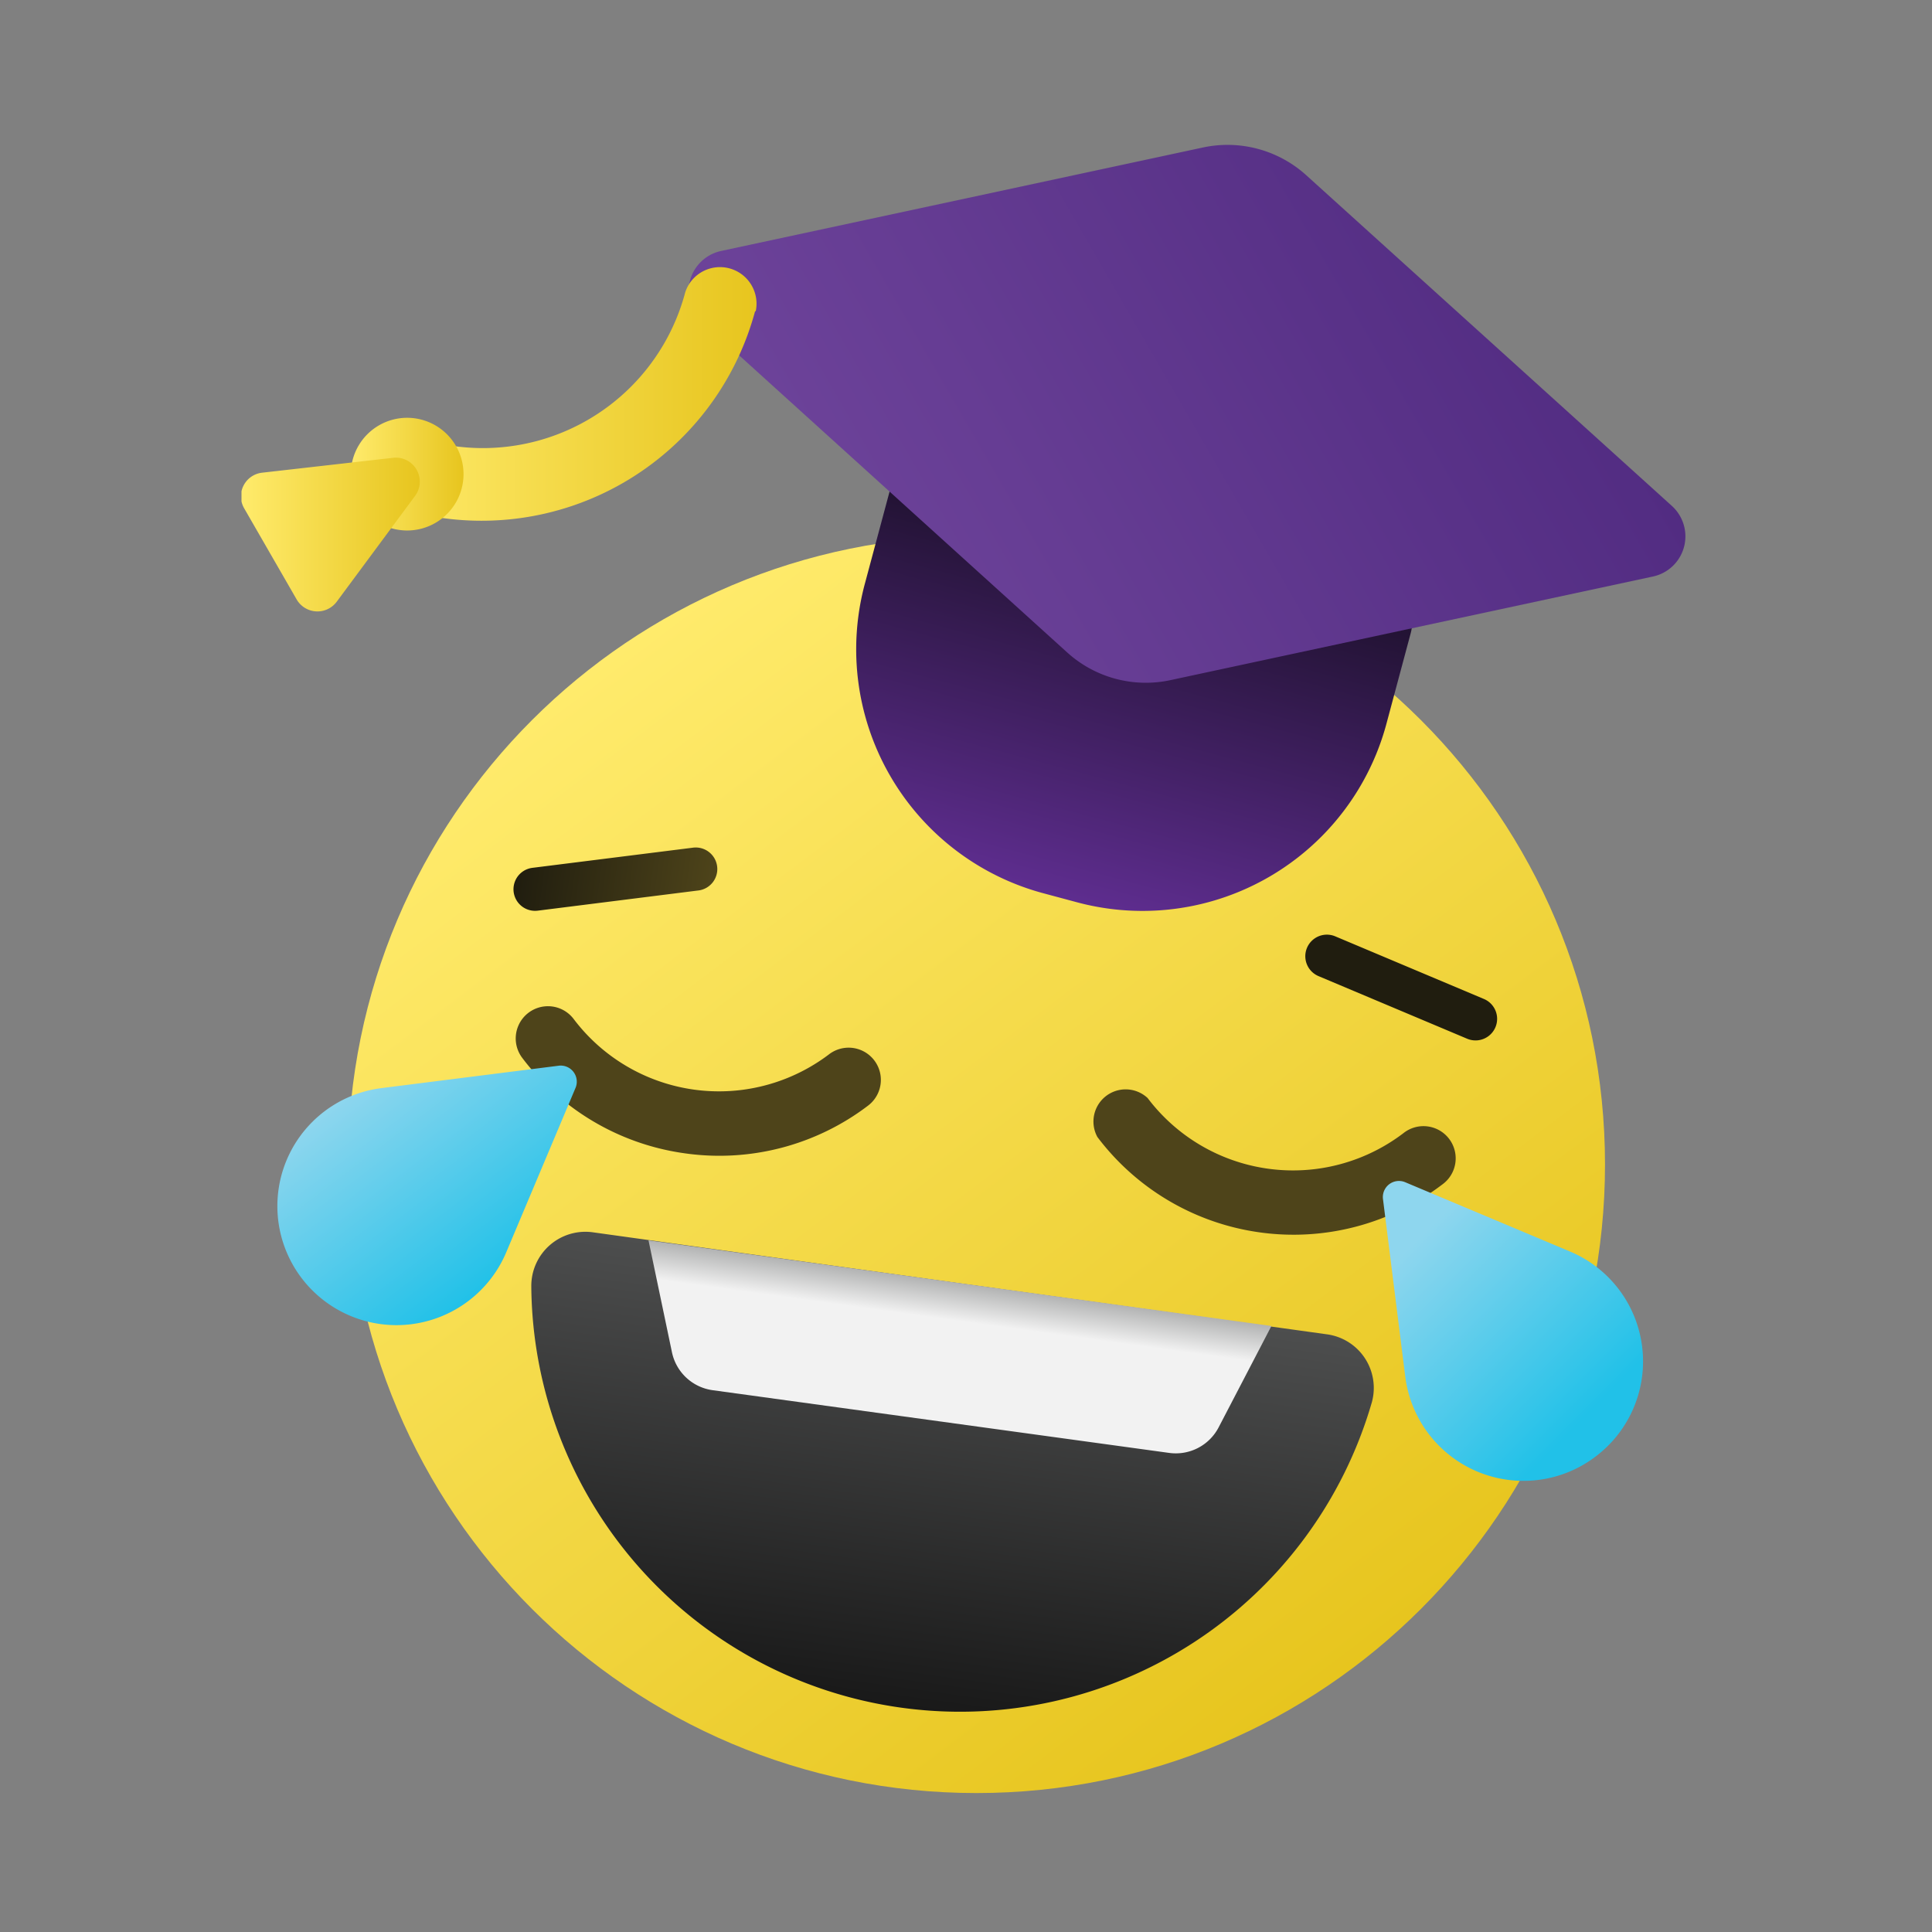
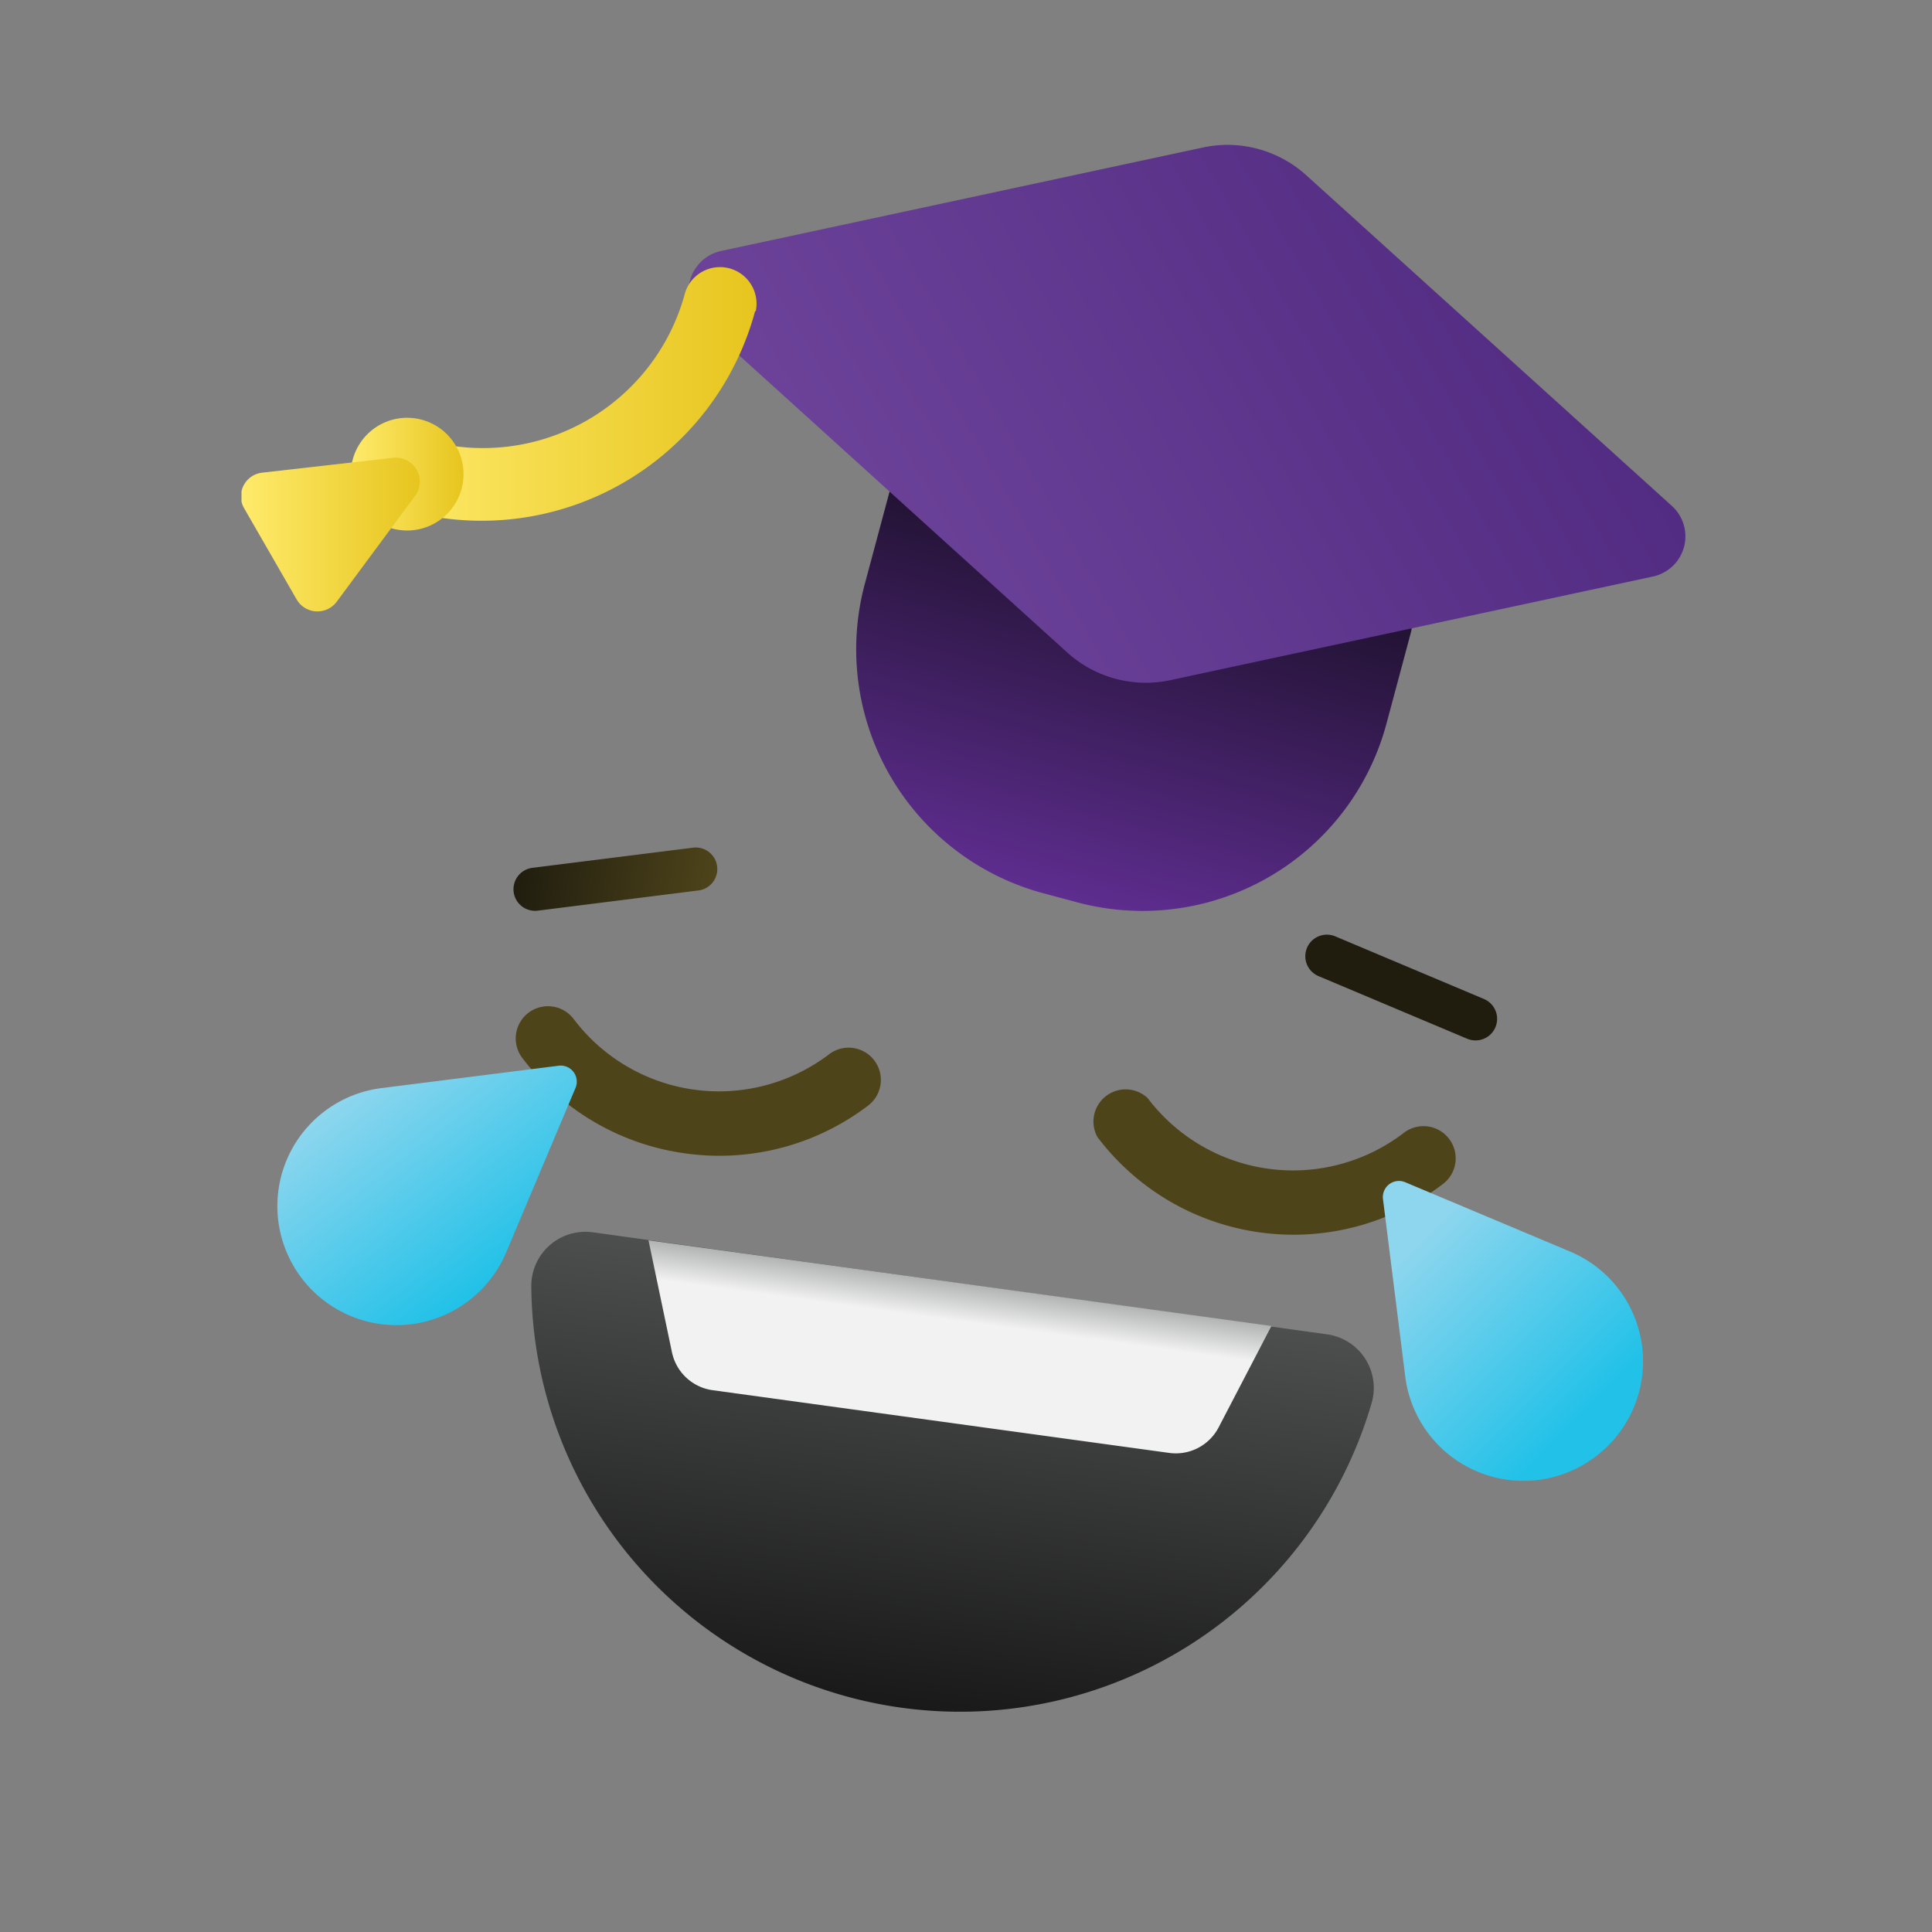
<svg xmlns="http://www.w3.org/2000/svg" width="120" height="120" fill="none">
  <rect width="100%" height="100%" fill="#808080" stroke="none" />
  <g clip-path="url(#a)">
-     <path d="M60.65 111.37c21.561 0 39.04-17.479 39.04-39.04S82.211 33.29 60.65 33.29 21.61 50.769 21.61 72.33s17.479 39.04 39.04 39.04Z" fill="url(#b)" />
    <path d="M85.21 87.09A26.63 26.63 0 0 1 33 79.88a3.361 3.361 0 0 1 3.82-3.34l45.62 6.34a3.36 3.36 0 0 1 2.77 4.21Z" fill="url(#c)" />
    <path d="m78.97 82.36-3.27 6.28a3 3 0 0 1-3.1 1.6l-28.32-3.89a3 3 0 0 1-2.55-2.39l-1.45-6.92 38.69 5.32Z" fill="url(#d)" />
    <path d="m43.008 52.655-9.941 1.248a1.34 1.34 0 0 0 .334 2.66l9.941-1.25a1.34 1.34 0 1 0-.334-2.658Z" fill="url(#e)" />
    <path d="m81.894 60.628 9.235 3.89a1.34 1.34 0 1 0 1.04-2.47l-9.234-3.89a1.34 1.34 0 0 0-1.04 2.47Z" fill="url(#f)" />
    <path d="M42.57 71.64a15.27 15.27 0 0 1-10.13-5.93 2.002 2.002 0 0 1 3.19-2.42 11.31 11.31 0 0 0 15.87 2.19 2.002 2.002 0 1 1 2.42 3.19 15.248 15.248 0 0 1-11.35 2.97Z" fill="url(#g)" />
-     <path d="M78.28 76.55a15.248 15.248 0 0 1-10.12-5.93 2 2 0 0 1 3.12-2.42 11.318 11.318 0 0 0 15.88 2.19 2 2 0 1 1 2.41 3.19 15.23 15.23 0 0 1-11.29 2.97Z" fill="url(#h)" />
+     <path d="M78.28 76.55a15.248 15.248 0 0 1-10.12-5.93 2 2 0 0 1 3.12-2.42 11.318 11.318 0 0 0 15.88 2.19 2 2 0 1 1 2.41 3.19 15.23 15.23 0 0 1-11.29 2.97" fill="url(#h)" />
    <path d="m34.73 66.19-11 1.39a7.388 7.388 0 0 0-5 11.8 7.4 7.4 0 0 0 12.71-1.59l4.32-10.25a1 1 0 0 0-1.03-1.35Z" fill="url(#i)" />
    <path d="m87.28 73.43 10.25 4.31a7.397 7.397 0 0 1 4.465 5.894 7.4 7.4 0 0 1-2.865 6.816 7.4 7.4 0 0 1-11.85-4.97l-1.38-11a1 1 0 0 1 1.38-1.05Z" fill="url(#j)" />
    <path d="m59.09 28.436 26.297 7.049a3.153 3.153 0 0 1 2.23 3.862l-1.49 5.558A15.687 15.687 0 0 1 66.9 56.044l-2.095-.562a15.686 15.686 0 0 1-11.08-19.251l1.49-5.558a3.15 3.15 0 0 1 3.874-2.237Z" fill="url(#k)" />
    <path d="M66.28 40.52 43.6 19.98a2.56 2.56 0 0 1 1.18-4.39l29.94-6.43a7.29 7.29 0 0 1 6.41 1.72l22.71 20.54a2.552 2.552 0 0 1 .047 3.747 2.554 2.554 0 0 1-1.227.643l-29.94 6.43a7.27 7.27 0 0 1-6.44-1.72Z" fill="url(#l)" />
    <path d="M46.9 19.33a17.59 17.59 0 0 1-21.52 12.42 2.27 2.27 0 0 1 1.18-4.38 12.999 12.999 0 0 0 16-9.21 2.27 2.27 0 0 1 4.38 1.17h-.04Z" fill="url(#m)" />
    <path d="M25.29 32.95a3.5 3.5 0 1 0 0-7 3.5 3.5 0 0 0 0 7Z" fill="url(#n)" />
    <path d="m24.46 28.43-8.18.93a1.48 1.48 0 0 0-1.11 2.22l3.26 5.66a1.492 1.492 0 0 0 2.48.14l4.88-6.59a1.49 1.49 0 0 0-1.33-2.36Z" fill="url(#o)" />
  </g>
  <defs>
    <linearGradient id="b" x1="37.062" y1="41.213" x2="84.233" y2="103.45" gradientUnits="userSpaceOnUse">
      <stop stop-color="#FFEB6C" />
      <stop offset="1" stop-color="#E7C51E" />
    </linearGradient>
    <linearGradient id="c" x1="56" y1="106.083" x2="59.632" y2="79.702" gradientUnits="userSpaceOnUse">
      <stop stop-color="#191919" />
      <stop offset="1" stop-color="#4D4E4E" />
    </linearGradient>
    <linearGradient id="d" x1="59.632" y1="79.702" x2="58.45" y2="88.291" gradientUnits="userSpaceOnUse">
      <stop stop-color="#B2B3B3" />
      <stop offset=".27" stop-color="#F2F2F2" />
    </linearGradient>
    <linearGradient id="e" x1="32.089" y1="53.761" x2="44.333" y2="55.447" gradientUnits="userSpaceOnUse">
      <stop stop-color="#201D0F" />
      <stop offset="1" stop-color="#4E441A" />
    </linearGradient>
    <linearGradient id="f" x1="1014.13" y1="345.249" x2="1169.51" y2="366.644" gradientUnits="userSpaceOnUse">
      <stop stop-color="#201D0F" />
      <stop offset="1" stop-color="#4E441A" />
    </linearGradient>
    <linearGradient id="g" x1="2252.86" y1="-382.239" x2="2193.78" y2="-491.344" gradientUnits="userSpaceOnUse">
      <stop stop-color="#201D0F" />
      <stop offset="1" stop-color="#4E441A" />
    </linearGradient>
    <linearGradient id="h" x1="2844.81" y1="-571.922" x2="2787.08" y2="-677.922" gradientUnits="userSpaceOnUse">
      <stop stop-color="#201D0F" />
      <stop offset="1" stop-color="#4E441A" />
    </linearGradient>
    <linearGradient id="i" x1="22.696" y1="67.074" x2="31.642" y2="78.876" gradientUnits="userSpaceOnUse">
      <stop stop-color="#8ED6EE" />
      <stop offset="1" stop-color="#21C1E8" />
    </linearGradient>
    <linearGradient id="j" x1="90.642" y1="74.378" x2="101.378" y2="85.032" gradientUnits="userSpaceOnUse">
      <stop stop-color="#8ED6EE" />
      <stop offset="1" stop-color="#21C1E8" />
    </linearGradient>
    <linearGradient id="k" x1="65.864" y1="55.724" x2="72.234" y2="31.959" gradientUnits="userSpaceOnUse">
      <stop stop-color="#5E2D8F" />
      <stop offset="1" stop-color="#1A0F27" />
    </linearGradient>
    <linearGradient id="l" x1="53.499" y1="37.368" x2="93.942" y2="14.018" gradientUnits="userSpaceOnUse">
      <stop stop-color="#6D439A" />
      <stop offset="1" stop-color="#522C82" />
    </linearGradient>
    <linearGradient id="m" x1="23.79" y1="24.468" x2="46.989" y2="24.468" gradientUnits="userSpaceOnUse">
      <stop stop-color="#FFEB6C" />
      <stop offset="1" stop-color="#E7C51E" />
    </linearGradient>
    <linearGradient id="n" x1="21.79" y1="29.45" x2="28.79" y2="29.45" gradientUnits="userSpaceOnUse">
      <stop stop-color="#FFEB6C" />
      <stop offset="1" stop-color="#E7C51E" />
    </linearGradient>
    <linearGradient id="o" x1="14.966" y1="33.202" x2="26.074" y2="33.202" gradientUnits="userSpaceOnUse">
      <stop stop-color="#FFEB6C" />
      <stop offset="1" stop-color="#E7C51E" />
    </linearGradient>
    <clipPath id="a">
      <path fill="#fff" transform="translate(15 9)" d="M0 0h89.69v102.38H0z" />
    </clipPath>
  </defs>
</svg>